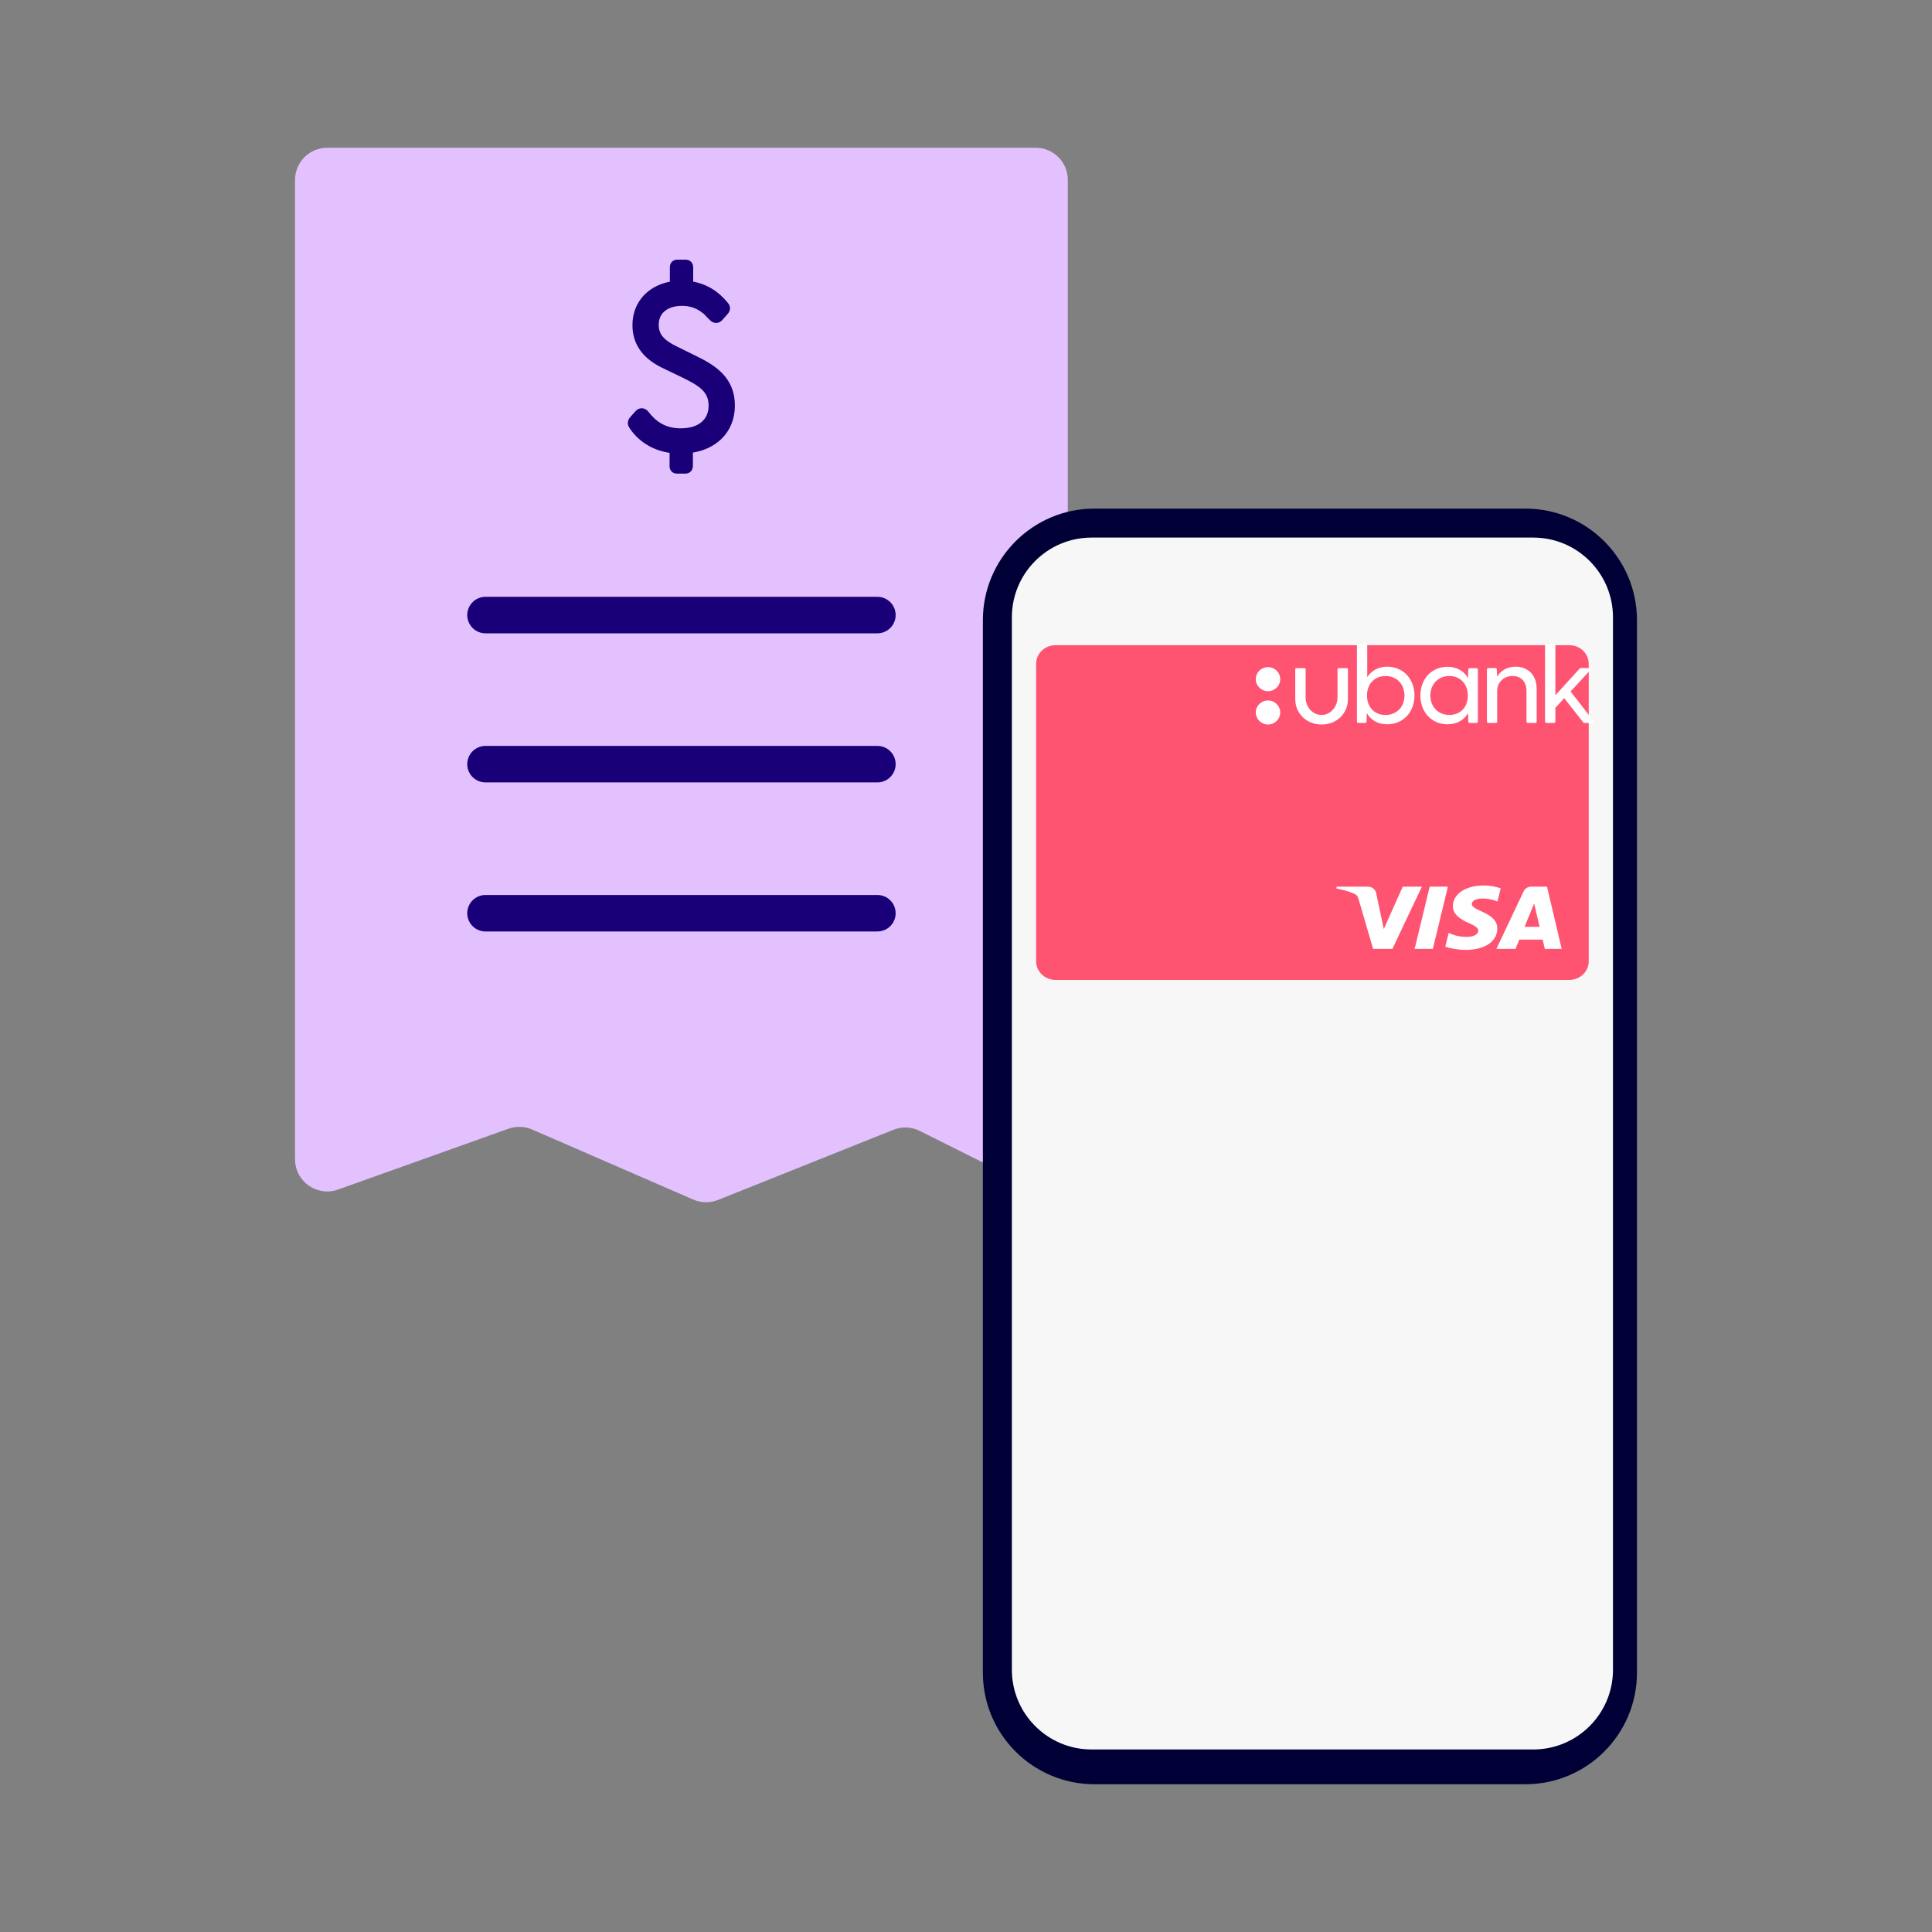
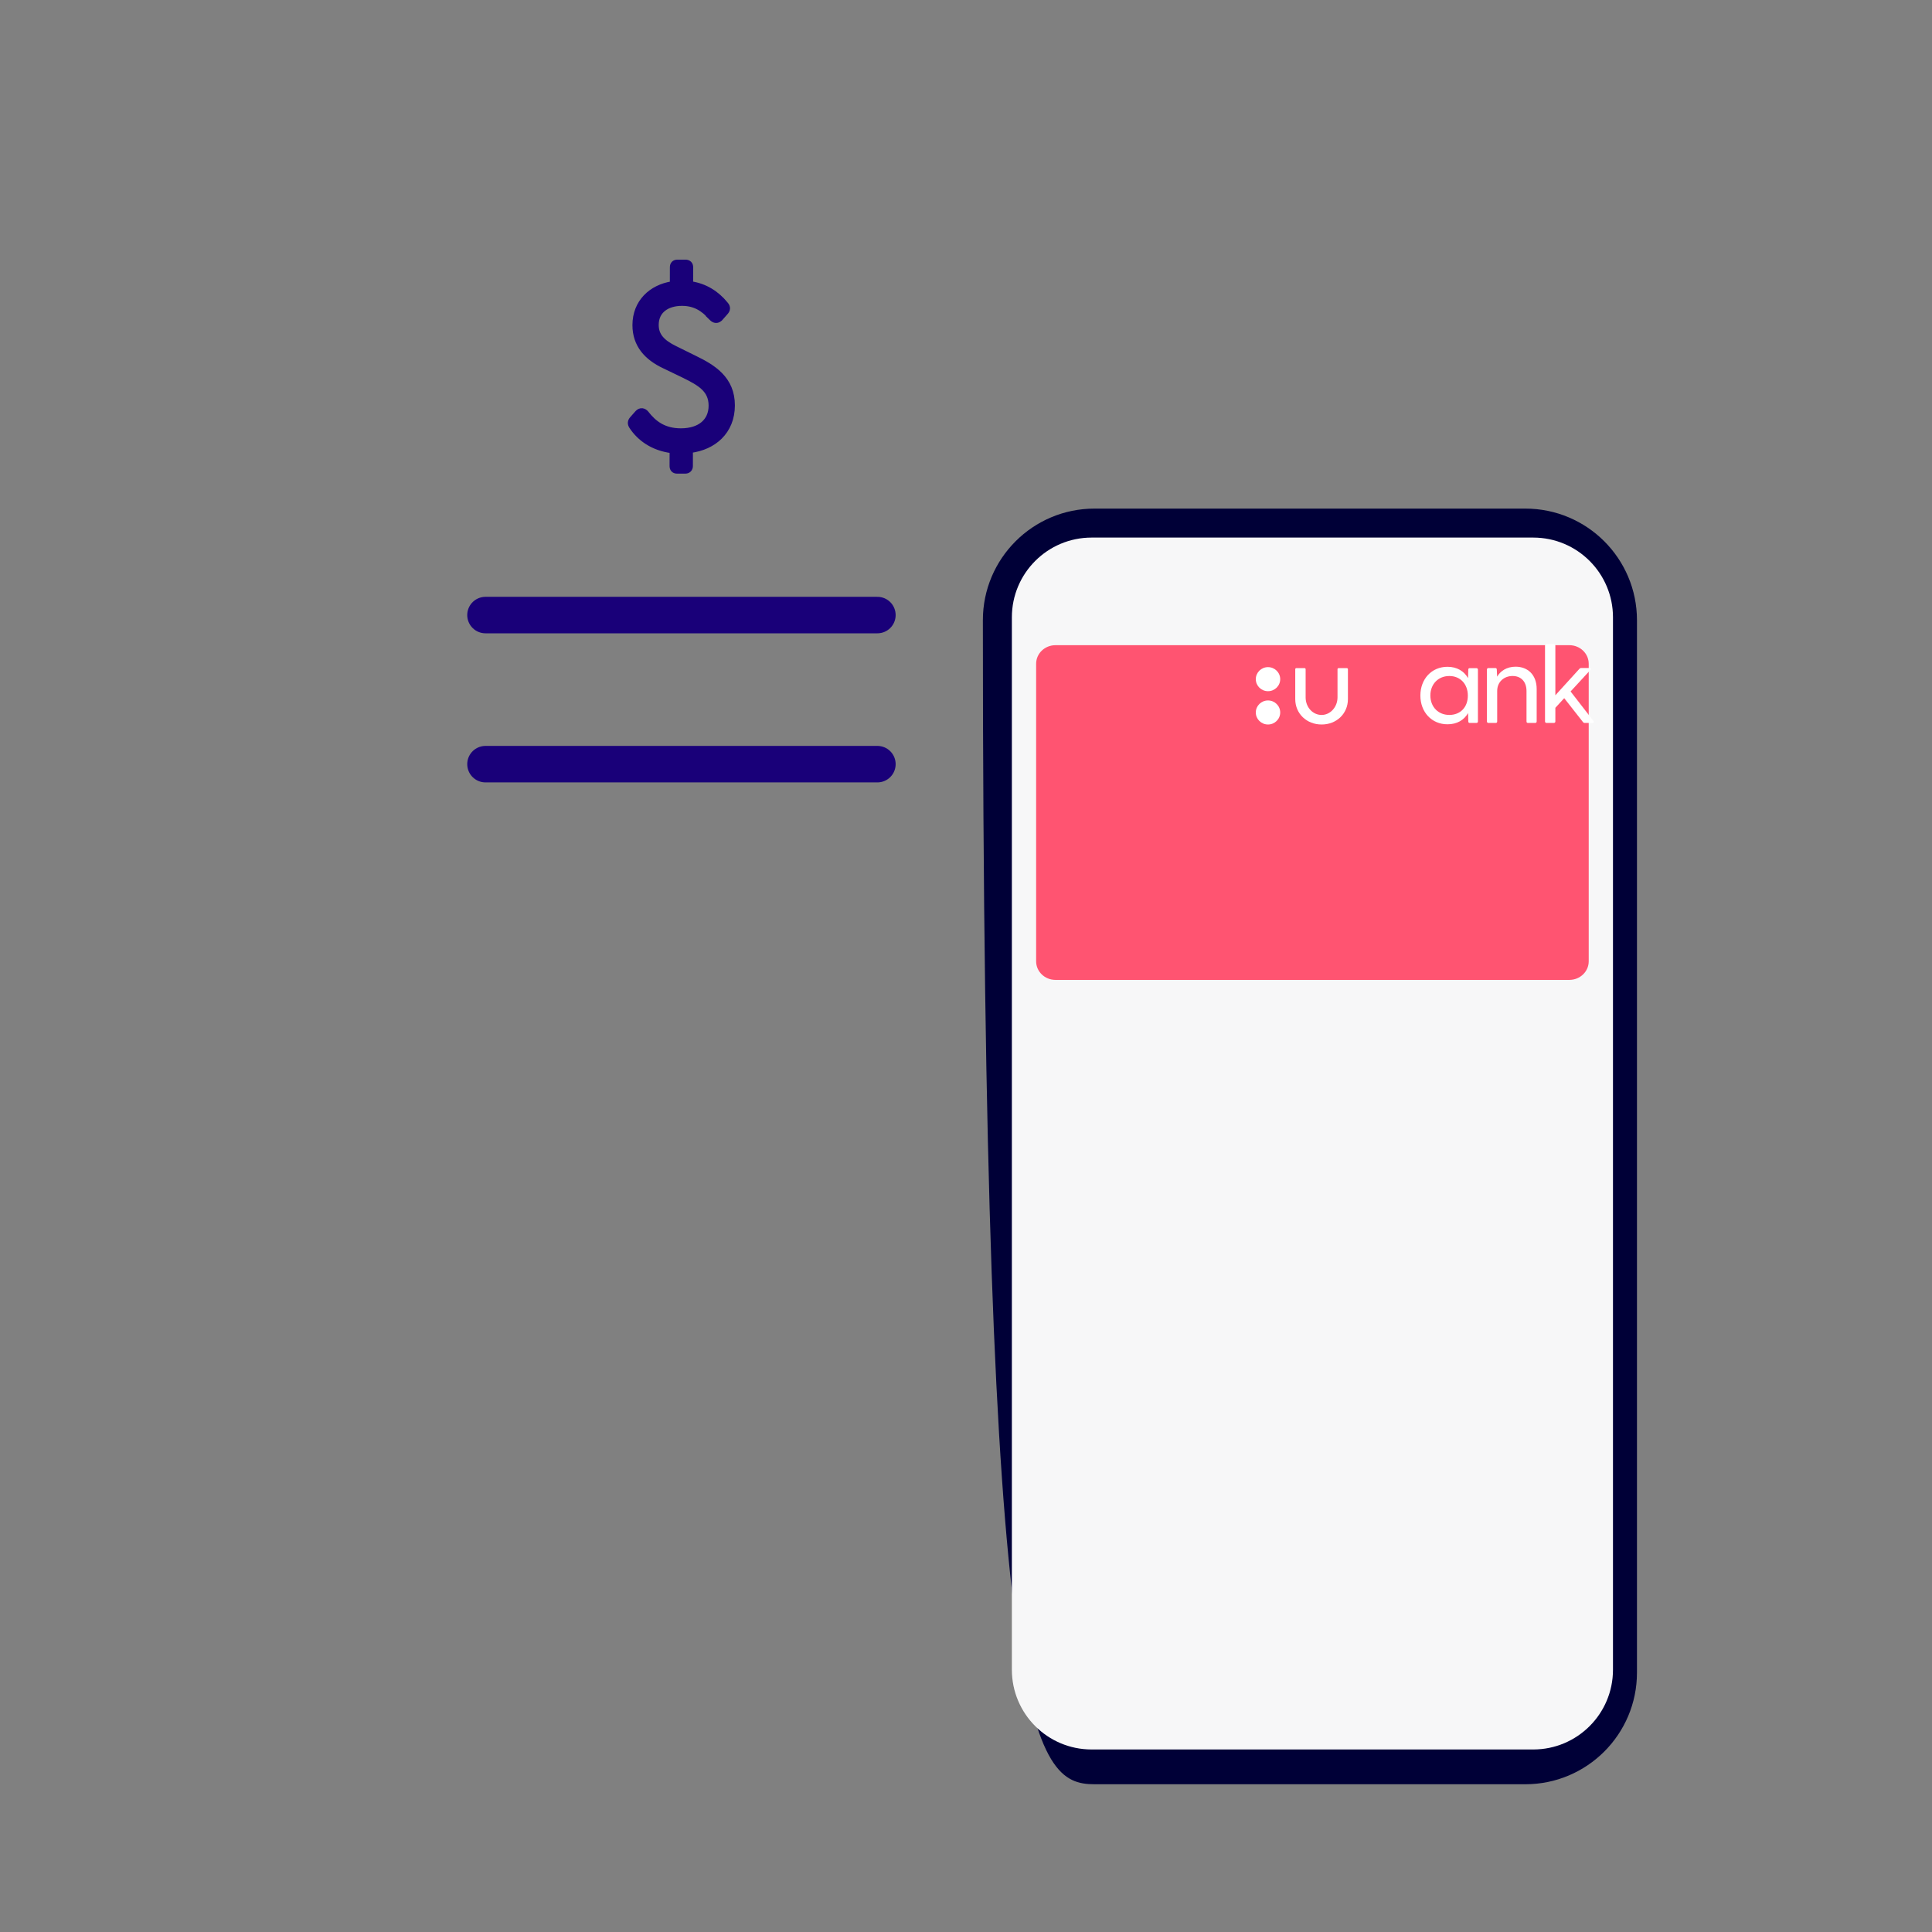
<svg xmlns="http://www.w3.org/2000/svg" width="120" height="120" viewBox="0 0 120 120" fill="none">
  <rect x="0" y="0" width="120" height="120" fill="#808080" stroke="none" />
  <mask id="mask0_4337_39207" style="mask-type:alpha" maskUnits="userSpaceOnUse" x="0" y="0" width="120" height="120">
    <path d="M0 0H120V120H0V0Z" fill="white" />
  </mask>
  <g mask="url(#mask0_4337_39207)">
-     <path d="M18.325 72.003L18.325 11.177C18.325 10.072 19.221 9.177 20.325 9.177H64.325C65.43 9.177 66.325 10.072 66.325 11.177L66.325 71.605C66.325 73.092 64.761 74.059 63.431 73.394L57.129 70.243C56.618 69.987 56.022 69.962 55.492 70.174L44.6 74.531C44.105 74.729 43.55 74.721 43.06 74.508L33.051 70.156C32.585 69.954 32.059 69.936 31.581 70.107L20.998 73.886C19.696 74.352 18.325 73.386 18.325 72.003Z" fill="#E3C1FF" />
    <path d="M41.966 21.651L41.966 21.651L41.965 21.651C41.535 21.443 41.236 21.233 41.044 20.998C40.856 20.767 40.764 20.505 40.764 20.178C40.765 19.735 40.937 19.409 41.213 19.19C41.493 18.968 41.892 18.848 42.356 18.848C43.123 18.848 43.664 19.158 44.194 19.769L44.193 19.769L44.201 19.777C44.27 19.846 44.361 19.907 44.472 19.91C44.588 19.914 44.684 19.854 44.758 19.77L44.759 19.77L45.071 19.417L45.071 19.417C45.123 19.358 45.186 19.276 45.193 19.169C45.201 19.058 45.146 18.964 45.073 18.882C44.527 18.213 43.804 17.752 42.904 17.62L42.906 16.611C42.906 16.528 42.888 16.435 42.818 16.365C42.748 16.295 42.655 16.277 42.572 16.277H42.077C41.996 16.277 41.901 16.295 41.832 16.372C41.768 16.444 41.757 16.537 41.757 16.611L41.755 17.622C40.43 17.828 39.434 18.767 39.432 20.192C39.431 20.809 39.614 21.321 39.938 21.743C40.26 22.162 40.717 22.486 41.253 22.739C41.253 22.739 41.254 22.739 41.254 22.739L42.453 23.316C42.453 23.316 42.453 23.316 42.454 23.317C42.958 23.565 43.386 23.788 43.69 24.076C43.985 24.357 44.163 24.699 44.163 25.198C44.162 25.674 43.99 26.057 43.679 26.323C43.367 26.592 42.899 26.754 42.288 26.754C41.27 26.754 40.646 26.306 40.145 25.656L40.145 25.656L40.14 25.65C40.083 25.583 39.998 25.521 39.893 25.507C39.779 25.493 39.672 25.541 39.589 25.634L39.589 25.634L39.263 26.001L39.263 26.001L39.262 26.002C39.202 26.07 39.154 26.15 39.147 26.245C39.14 26.34 39.176 26.422 39.219 26.49L39.219 26.49L39.22 26.493C39.706 27.235 40.536 27.85 41.74 27.998L41.738 28.935C41.738 29.008 41.749 29.101 41.813 29.173C41.881 29.25 41.976 29.268 42.057 29.268H42.553C42.635 29.268 42.728 29.25 42.798 29.18C42.869 29.11 42.887 29.017 42.887 28.935L42.888 27.982C43.623 27.884 44.258 27.597 44.719 27.141C45.21 26.656 45.494 25.99 45.495 25.184C45.497 24.353 45.201 23.752 44.752 23.289C44.309 22.831 43.719 22.511 43.139 22.229C43.138 22.229 43.138 22.229 43.138 22.229L41.966 21.651Z" fill="#190079" stroke="#190079" stroke-width="0.3" />
    <path d="M30.154 47.463H54.497" stroke="#190079" stroke-width="2.266" stroke-linecap="round" />
-     <path d="M30.154 56.722H54.497" stroke="#190079" stroke-width="2.266" stroke-linecap="round" />
    <path d="M30.154 38.203H54.497" stroke="#190079" stroke-width="2.266" stroke-linecap="round" />
-     <path d="M94.742 31.59H67.981C64.152 31.59 61.048 34.694 61.048 38.523V103.891C61.048 107.719 64.152 110.823 67.981 110.823H94.742C98.571 110.823 101.675 107.719 101.675 103.891V38.523C101.675 34.694 98.571 31.59 94.742 31.59Z" fill="#000037" />
+     <path d="M94.742 31.59H67.981C64.152 31.59 61.048 34.694 61.048 38.523C61.048 107.719 64.152 110.823 67.981 110.823H94.742C98.571 110.823 101.675 107.719 101.675 103.891V38.523C101.675 34.694 98.571 31.59 94.742 31.59Z" fill="#000037" />
    <path d="M95.233 33.39H67.801C65.066 33.39 62.849 35.608 62.849 38.343V103.71C62.849 106.445 65.066 108.663 67.801 108.663H95.233C97.968 108.663 100.185 106.445 100.185 103.71V38.343C100.185 35.608 97.968 33.39 95.233 33.39Z" fill="#F7F7F8" />
    <path d="M98.678 59.708C98.678 60.346 98.14 60.863 97.476 60.863H65.557C64.894 60.863 64.356 60.346 64.356 59.708V41.228C64.356 40.59 64.894 40.074 65.557 40.074H97.476C98.14 40.074 98.678 40.59 98.678 41.228V59.708Z" fill="#FF5471" />
    <g clip-path="url(#clip0_4337_39207)">
      <ellipse cx="78.758" cy="42.184" rx="0.758" ry="0.747" fill="white" />
      <ellipse cx="78.758" cy="44.253" rx="0.758" ry="0.747" fill="white" />
-       <path d="M87.855 43.199C87.855 44.221 87.163 44.987 86.169 44.987C85.577 44.987 85.14 44.722 84.893 44.291L84.879 44.805C84.879 44.868 84.851 44.903 84.787 44.903H84.379C84.365 44.905 84.352 44.903 84.339 44.899C84.326 44.894 84.315 44.887 84.305 44.878C84.296 44.868 84.289 44.857 84.284 44.844C84.28 44.832 84.278 44.819 84.28 44.805V40.098C84.278 40.085 84.28 40.072 84.284 40.059C84.288 40.047 84.296 40.035 84.305 40.026C84.314 40.017 84.326 40.009 84.339 40.005C84.351 40.001 84.365 39.999 84.378 40.001H84.822C84.835 39.999 84.849 40.001 84.862 40.005C84.874 40.009 84.886 40.016 84.895 40.026C84.905 40.035 84.912 40.046 84.917 40.059C84.921 40.071 84.922 40.085 84.921 40.098V42.064C85.175 41.661 85.598 41.41 86.169 41.41C87.162 41.41 87.855 42.183 87.855 43.199ZM87.234 43.199C87.234 42.482 86.74 41.989 86.056 41.989C85.372 41.989 84.907 42.482 84.907 43.206C84.907 43.929 85.38 44.409 86.056 44.409C86.733 44.409 87.234 43.922 87.234 43.2" fill="white" />
      <path d="M91.797 41.591V44.805C91.798 44.819 91.797 44.832 91.793 44.844C91.788 44.857 91.781 44.868 91.772 44.878C91.762 44.887 91.751 44.895 91.738 44.899C91.725 44.903 91.712 44.905 91.698 44.903H91.29C91.226 44.903 91.198 44.868 91.198 44.805L91.184 44.291C90.936 44.723 90.499 44.987 89.907 44.987C88.915 44.987 88.222 44.221 88.222 43.202C88.222 42.182 88.913 41.416 89.907 41.416C90.499 41.416 90.936 41.688 91.183 42.119L91.197 41.597C91.197 41.534 91.225 41.5 91.289 41.5H91.698C91.711 41.498 91.725 41.5 91.737 41.504C91.75 41.508 91.761 41.515 91.771 41.525C91.78 41.534 91.788 41.545 91.792 41.558C91.796 41.571 91.798 41.584 91.796 41.597L91.797 41.591ZM91.17 43.206C91.17 42.482 90.697 41.988 90.02 41.988C89.343 41.988 88.843 42.482 88.843 43.197C88.843 43.912 89.336 44.406 90.02 44.406C90.704 44.406 91.17 43.929 91.17 43.206Z" fill="white" />
      <path d="M95.446 42.802V44.805C95.447 44.819 95.446 44.832 95.441 44.844C95.437 44.857 95.43 44.868 95.42 44.878C95.411 44.887 95.399 44.894 95.386 44.899C95.374 44.903 95.36 44.905 95.347 44.903H94.906C94.842 44.903 94.814 44.868 94.814 44.805V42.919C94.814 42.348 94.479 41.987 93.95 41.987C93.421 41.987 92.993 42.348 92.993 42.919V44.805C92.993 44.868 92.965 44.903 92.902 44.903H92.454C92.441 44.905 92.427 44.903 92.415 44.899C92.402 44.894 92.39 44.887 92.381 44.877C92.371 44.868 92.364 44.857 92.36 44.844C92.355 44.832 92.354 44.819 92.355 44.805V41.591C92.354 41.578 92.355 41.565 92.36 41.552C92.364 41.54 92.371 41.529 92.381 41.519C92.39 41.51 92.402 41.503 92.415 41.498C92.427 41.494 92.441 41.492 92.454 41.494H92.87C92.941 41.494 92.969 41.522 92.969 41.598L92.99 42.029C93.188 41.684 93.58 41.41 94.137 41.41C94.884 41.41 95.446 41.904 95.446 42.802Z" fill="white" />
      <path d="M98.912 44.903H98.44C98.415 44.905 98.389 44.9 98.367 44.888C98.344 44.877 98.326 44.859 98.313 44.838L97.156 43.365L96.606 43.963V44.805C96.608 44.818 96.606 44.832 96.602 44.844C96.598 44.857 96.59 44.868 96.581 44.877C96.571 44.887 96.56 44.894 96.547 44.898C96.535 44.903 96.521 44.904 96.508 44.903H96.063C96.05 44.904 96.036 44.903 96.024 44.898C96.011 44.894 95.999 44.887 95.99 44.877C95.981 44.868 95.973 44.857 95.969 44.844C95.965 44.832 95.963 44.818 95.964 44.805V40.098C95.963 40.085 95.965 40.071 95.969 40.059C95.973 40.047 95.981 40.035 95.99 40.026C95.999 40.017 96.011 40.009 96.024 40.005C96.036 40.001 96.05 39.999 96.063 40.001H96.508C96.521 39.999 96.535 40.001 96.547 40.005C96.56 40.009 96.571 40.017 96.581 40.026C96.59 40.035 96.598 40.047 96.602 40.059C96.606 40.071 96.608 40.085 96.606 40.098V43.184L98.094 41.549C98.108 41.531 98.126 41.516 98.147 41.505C98.168 41.495 98.191 41.491 98.214 41.492H98.75C98.828 41.492 98.842 41.549 98.792 41.603L97.552 42.948L98.976 44.785C99.025 44.847 98.997 44.903 98.912 44.903Z" fill="white" />
      <path d="M83.722 41.568V43.423C83.722 44.322 83.021 45 82.088 45C81.153 45 80.45 44.32 80.45 43.423V41.568C80.449 41.558 80.451 41.549 80.454 41.54C80.457 41.531 80.462 41.523 80.469 41.517C80.476 41.51 80.484 41.505 80.493 41.502C80.502 41.498 80.511 41.497 80.521 41.498H81.022C81.031 41.497 81.041 41.498 81.051 41.501C81.06 41.505 81.069 41.51 81.076 41.517C81.083 41.524 81.088 41.532 81.091 41.542C81.095 41.551 81.096 41.561 81.095 41.571V43.341C81.107 43.939 81.545 44.407 82.087 44.407C82.629 44.407 83.075 43.916 83.075 43.313V41.568C83.074 41.558 83.076 41.548 83.079 41.54C83.083 41.531 83.088 41.523 83.095 41.516C83.102 41.509 83.11 41.504 83.12 41.501C83.129 41.498 83.138 41.497 83.148 41.498H83.649C83.659 41.497 83.669 41.498 83.678 41.501C83.687 41.505 83.696 41.51 83.703 41.517C83.71 41.524 83.715 41.532 83.719 41.542C83.722 41.551 83.723 41.561 83.722 41.571" fill="white" />
    </g>
-     <path fill-rule="evenodd" clip-rule="evenodd" d="M89.932 55.071L88.996 58.939H87.865L88.801 55.071H89.932ZM94.692 57.569L95.287 56.116L95.629 57.569H94.692ZM95.954 58.939H97L96.087 55.071H95.121C94.904 55.071 94.721 55.182 94.639 55.355L92.942 58.939H94.13L94.366 58.362H95.817L95.954 58.939ZM93.001 57.676C93.006 56.655 91.405 56.599 91.416 56.143C91.419 56.004 91.569 55.857 91.896 55.819C92.058 55.8 92.504 55.786 93.012 55.992L93.21 55.172C92.938 55.084 92.587 55 92.152 55C91.034 55 90.247 55.526 90.24 56.279C90.233 56.836 90.802 57.146 91.231 57.332C91.671 57.521 91.819 57.643 91.817 57.812C91.814 58.072 91.466 58.186 91.141 58.191C90.572 58.199 90.242 58.055 89.978 57.947L89.773 58.794C90.038 58.902 90.525 58.995 91.032 59C92.22 59 92.997 58.48 93.001 57.676ZM88.316 55.071L86.483 58.939H85.287L84.385 55.852C84.33 55.662 84.282 55.592 84.116 55.512C83.844 55.382 83.395 55.259 83 55.183L83.027 55.071H84.952C85.197 55.071 85.418 55.215 85.473 55.465L85.95 57.704L87.127 55.071H88.316Z" fill="white" />
  </g>
  <defs>
    <clipPath id="clip0_4337_39207">
      <rect width="21" height="5" fill="white" transform="translate(78 40)" />
    </clipPath>
  </defs>
</svg>